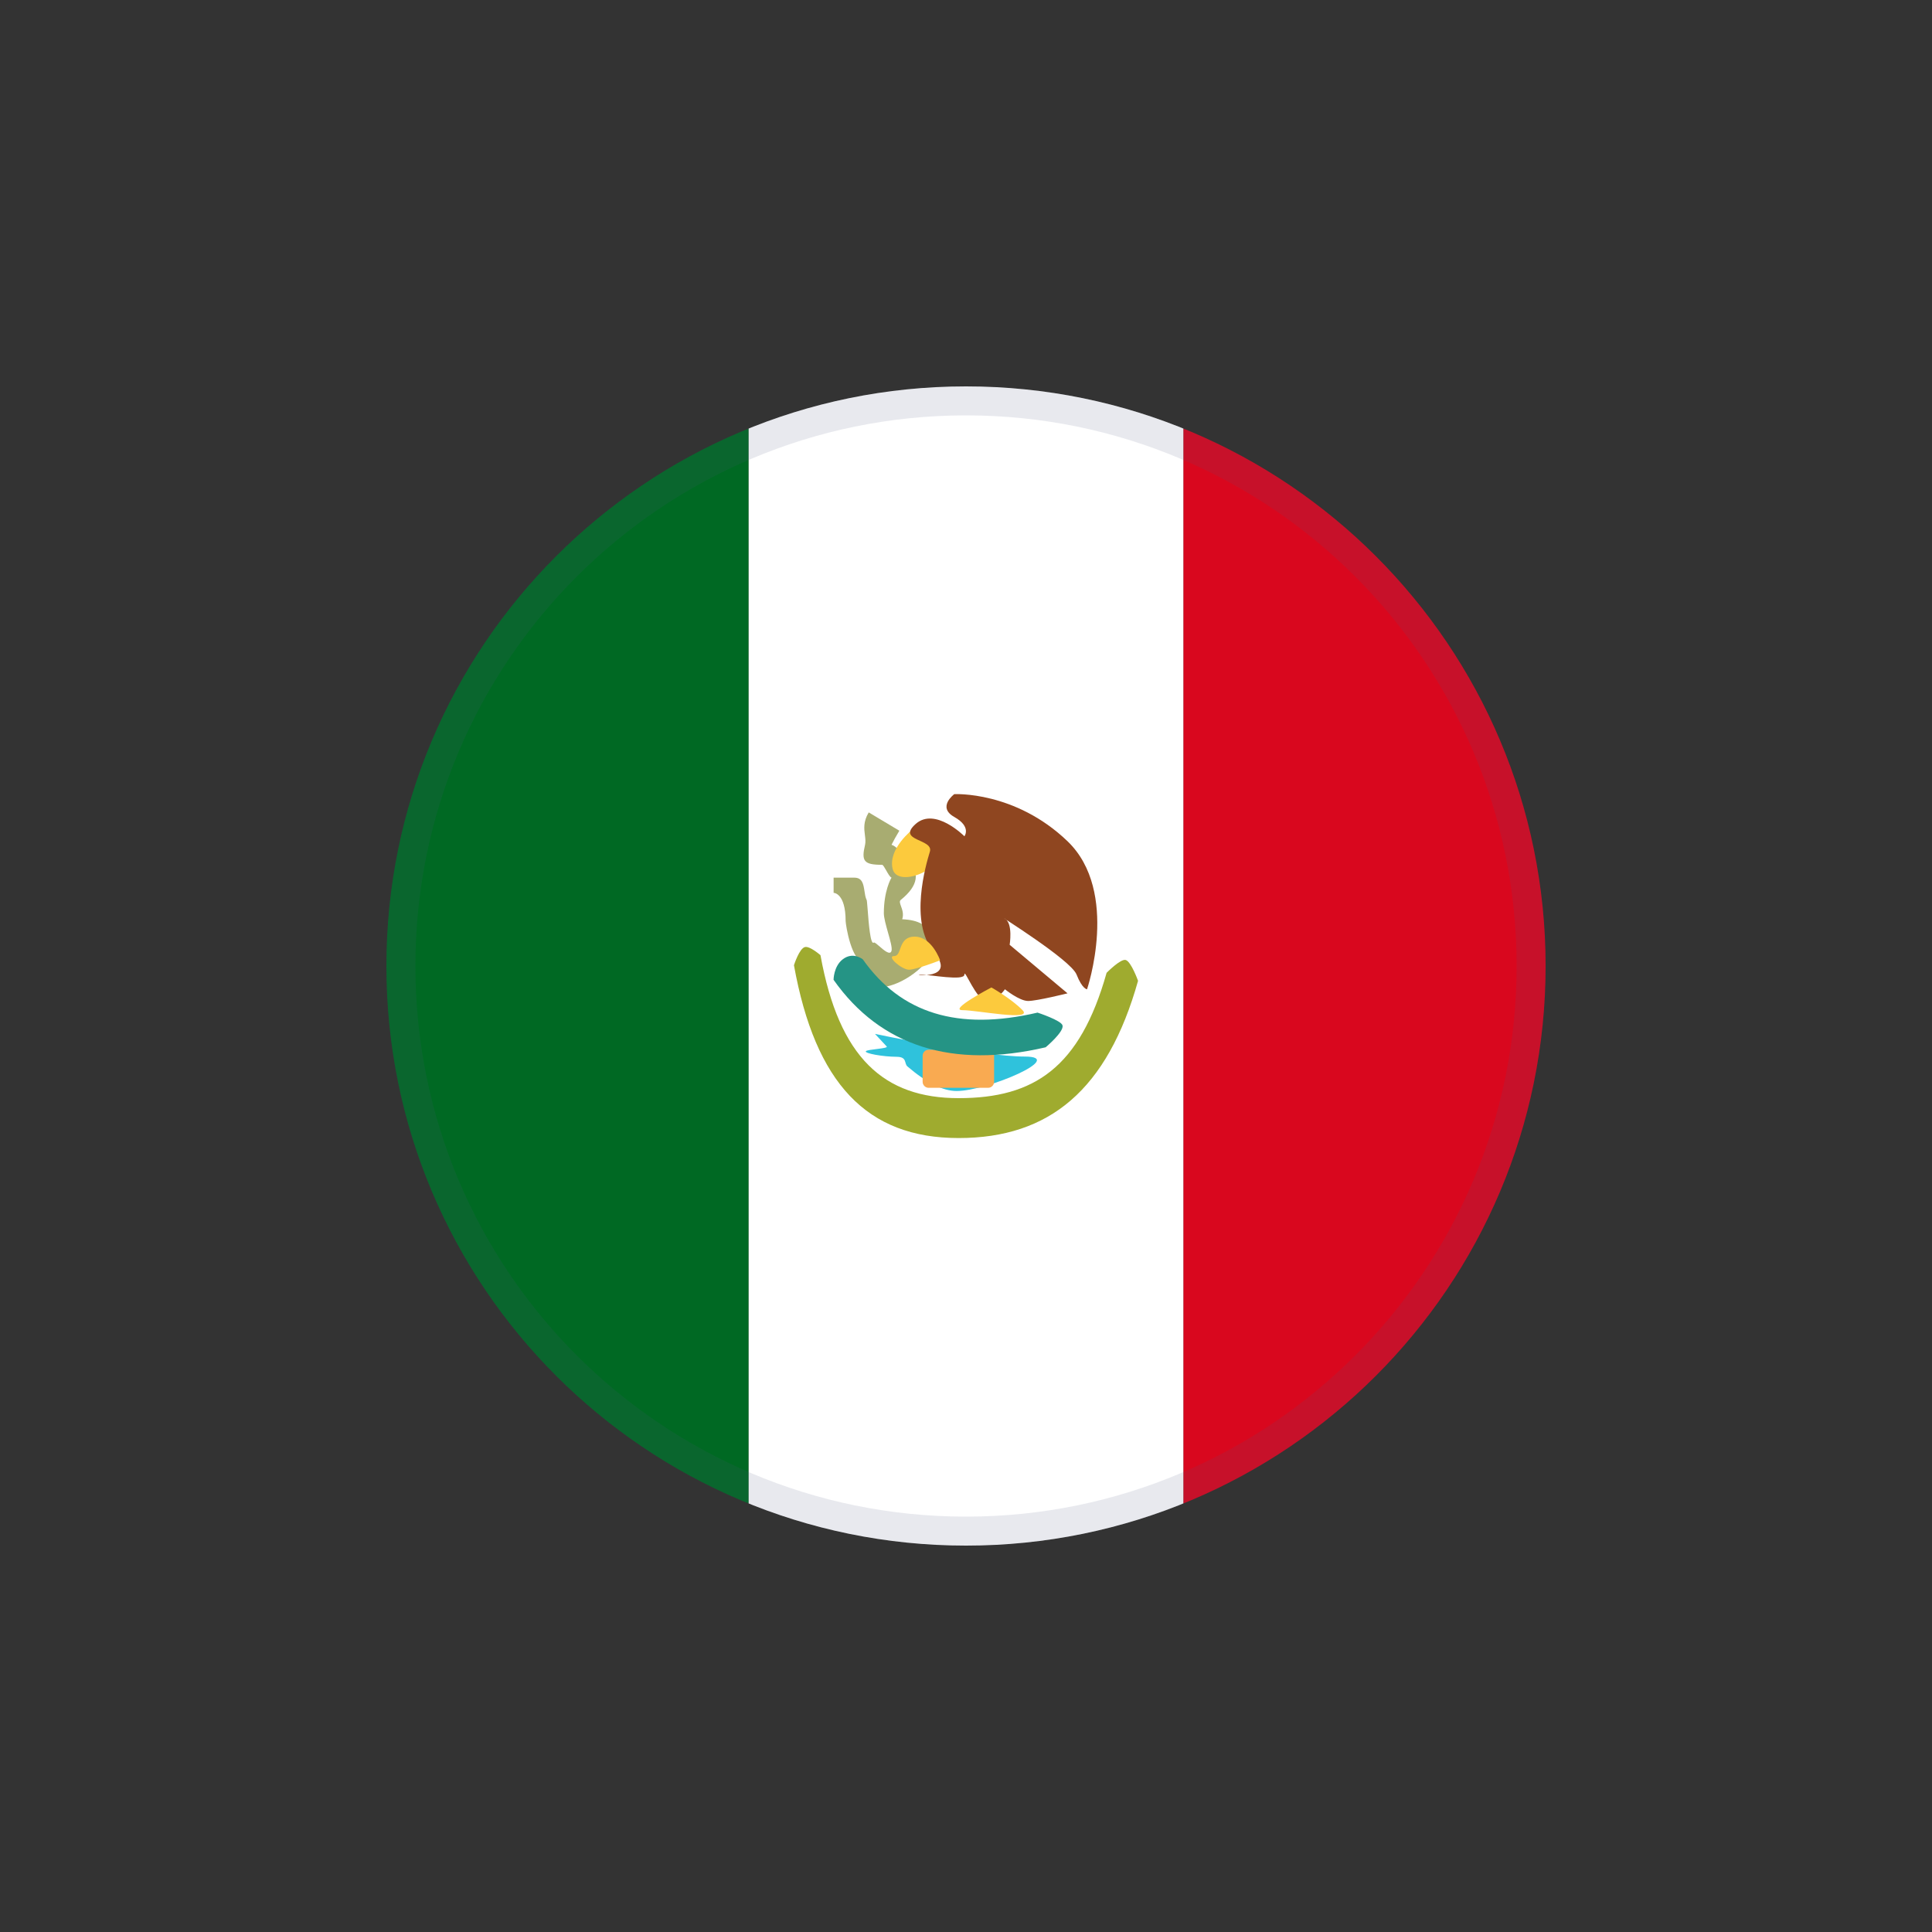
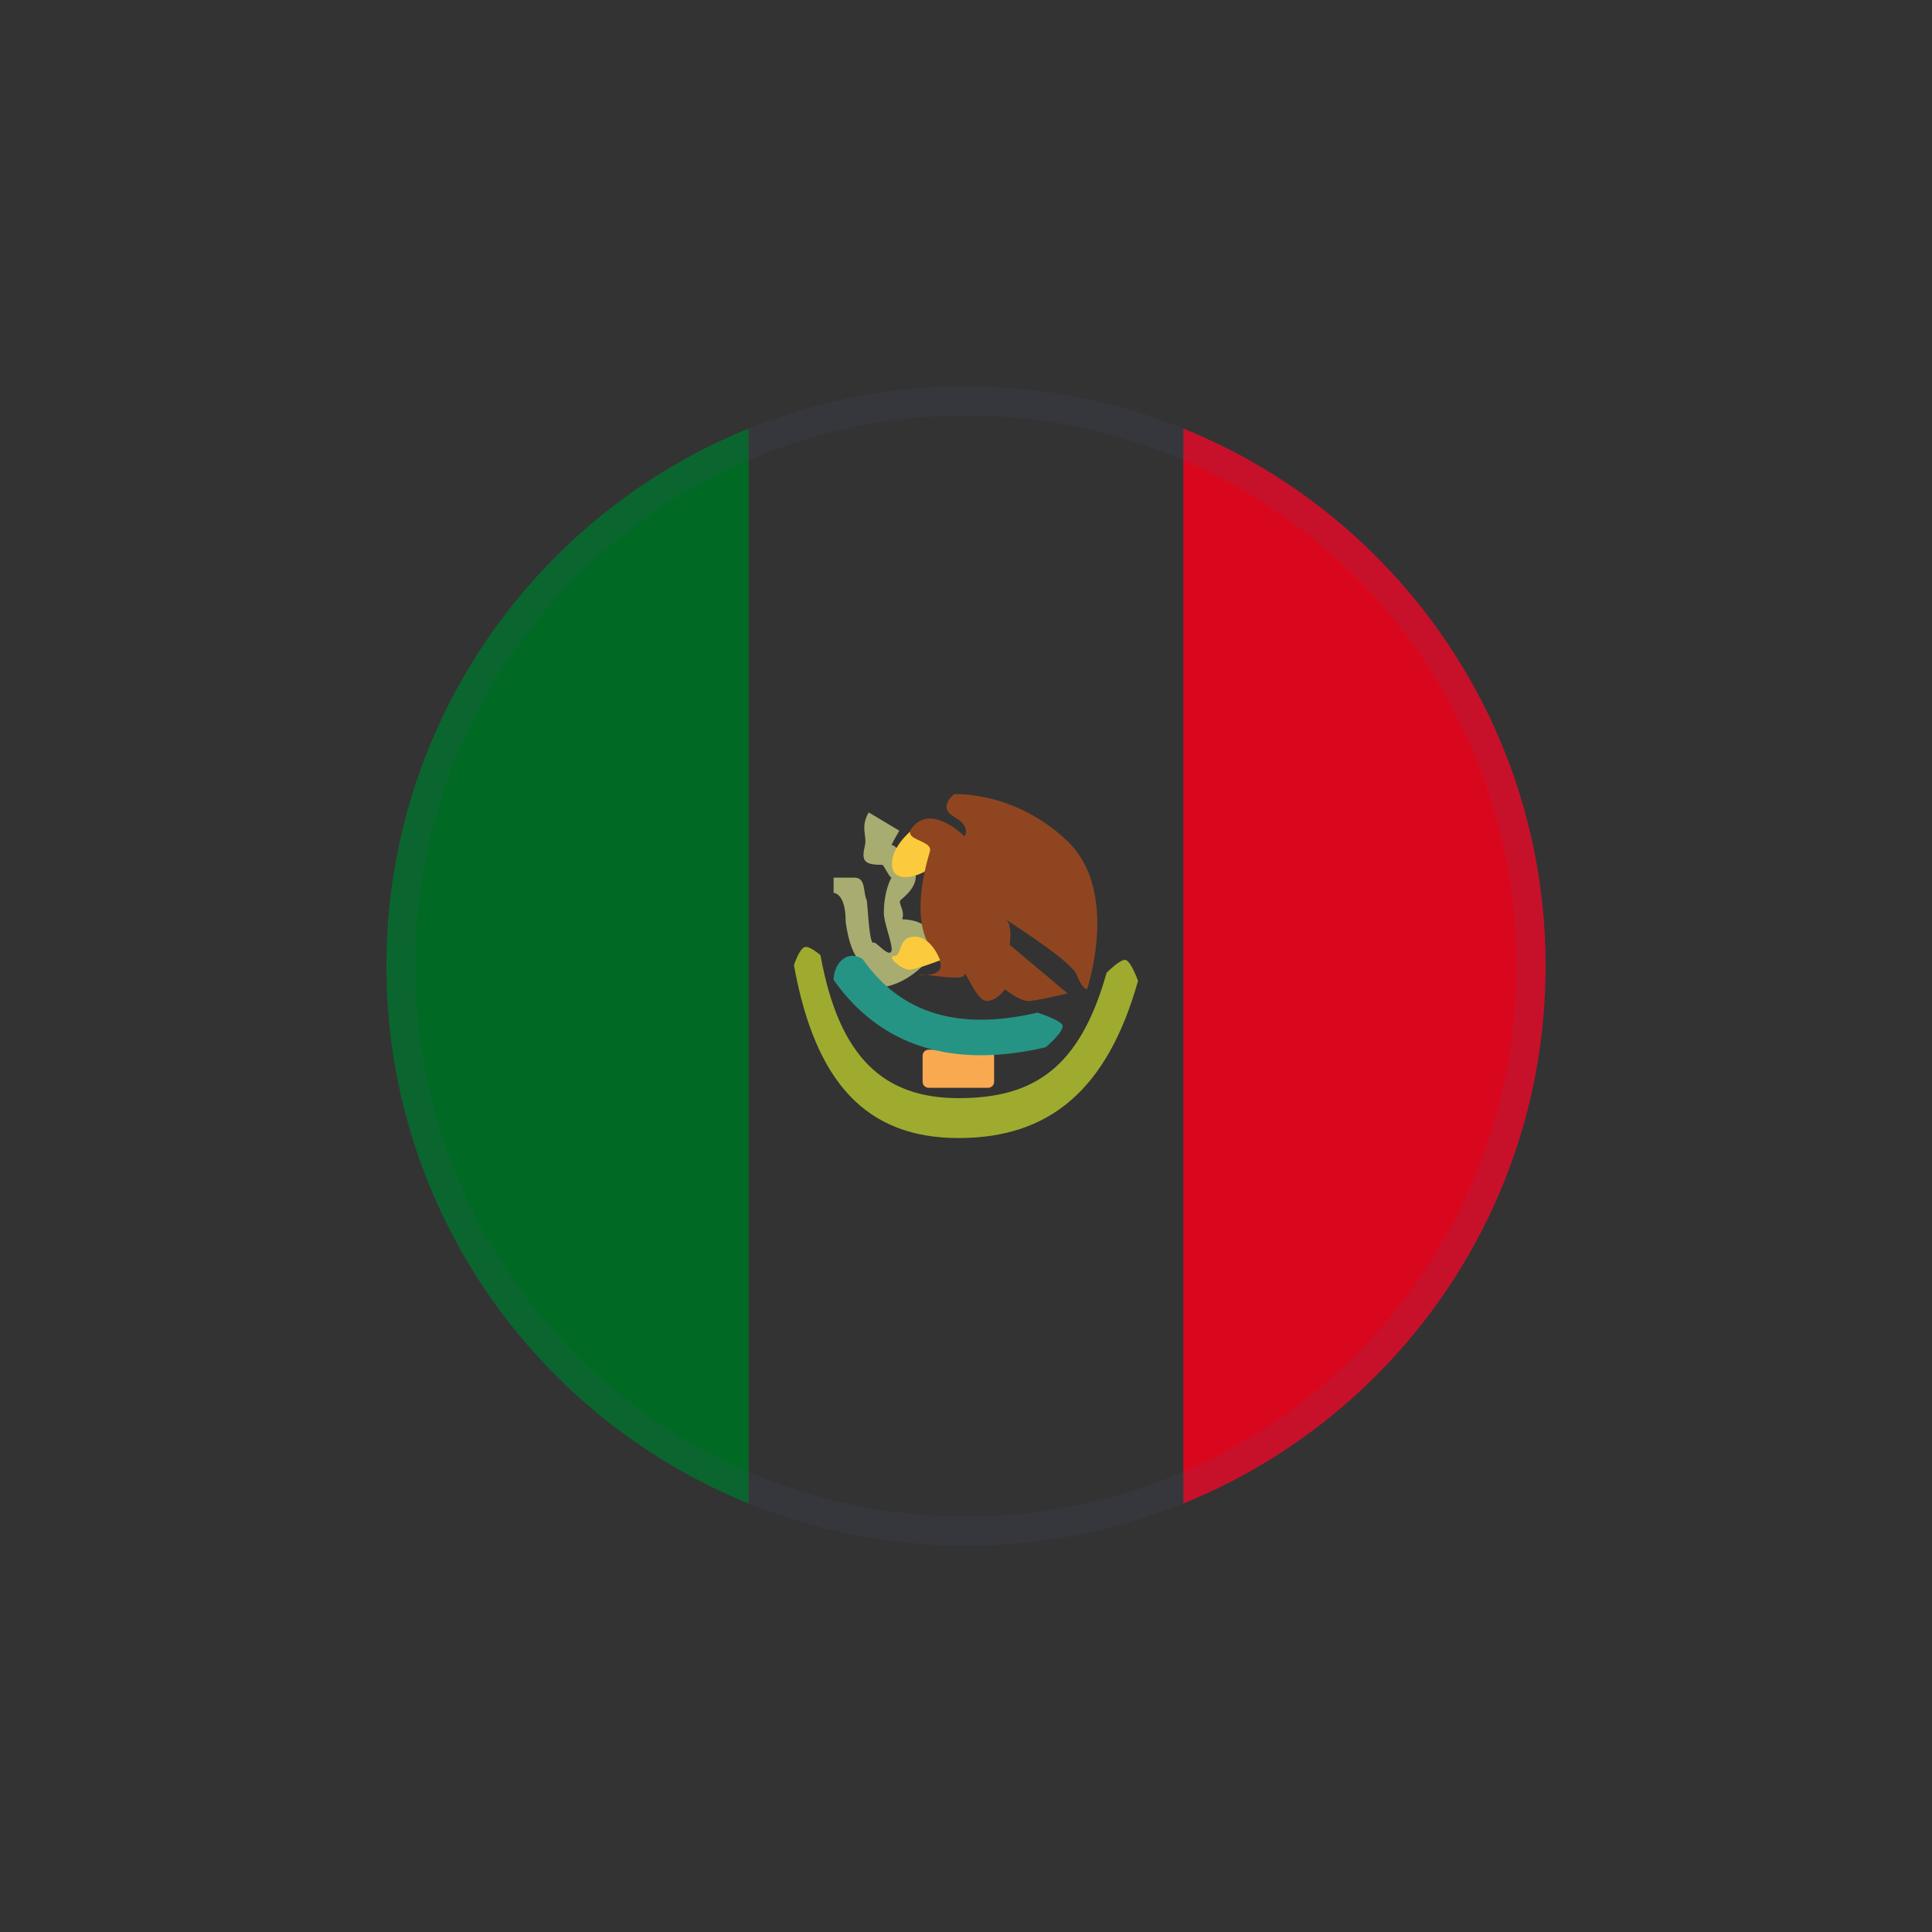
<svg xmlns="http://www.w3.org/2000/svg" width="40" height="40" viewBox="0 0 40 40" fill="none">
  <rect x="0" y="0" width="40" height="40" fill="#333333" stroke="none" />
  <g clip-path="url(#clip0_6363_12689)">
    <path fill-rule="evenodd" clip-rule="evenodd" d="M24.5 8H32V32H24.5V8Z" fill="#D9071E" />
    <path fill-rule="evenodd" clip-rule="evenodd" d="M8 8H15.5V32H8V8Z" fill="#006923" />
-     <path fill-rule="evenodd" clip-rule="evenodd" d="M15.5 8H24.5V32H15.5V8Z" fill="white" />
    <path fill-rule="evenodd" clip-rule="evenodd" d="M17.91 17.491C17.831 17.826 17.882 17.905 18.262 17.905C18.282 17.905 18.313 17.96 18.348 18.021C18.385 18.087 18.426 18.16 18.458 18.171C18.444 18.189 18.299 18.449 18.299 18.907C18.299 19.002 18.343 19.157 18.385 19.307C18.431 19.469 18.475 19.624 18.458 19.686C18.43 19.785 18.304 19.677 18.207 19.592L18.207 19.592C18.151 19.544 18.105 19.504 18.091 19.515C18.021 19.573 17.985 19.112 17.964 18.834C17.954 18.709 17.947 18.622 17.942 18.632C17.917 18.578 17.907 18.513 17.898 18.448C17.876 18.308 17.856 18.171 17.689 18.171H17.259V18.485C17.259 18.485 17.508 18.485 17.508 19.071C17.512 19.158 17.628 19.928 17.91 19.932C17.744 19.936 17.746 19.968 17.746 19.988L17.747 19.991C17.747 20.462 18.142 20.513 18.511 20.38C18.733 20.3 18.969 20.144 19.146 19.952C19.395 19.68 19.425 19.329 19.098 19.137C18.982 19.068 18.856 19.041 18.679 19.032C18.714 18.928 18.681 18.836 18.655 18.764C18.633 18.704 18.617 18.658 18.649 18.632C19.02 18.333 19.053 18.057 18.783 17.81C18.748 17.778 18.715 17.734 18.68 17.689L18.68 17.689C18.614 17.605 18.545 17.516 18.458 17.491C18.498 17.41 18.552 17.312 18.62 17.199L17.986 16.82C17.871 17.011 17.89 17.16 17.907 17.29C17.916 17.361 17.924 17.427 17.91 17.491ZM18.599 19.455L18.588 19.467L18.596 19.46C18.597 19.458 18.598 19.456 18.599 19.455ZM18.264 19.686C18.264 19.685 18.265 19.685 18.265 19.685L18.265 19.685L18.272 19.684C18.269 19.684 18.266 19.685 18.265 19.685L18.264 19.686ZM18.264 19.686L18.264 19.686L18.264 19.686ZM17.942 19.931C17.933 19.931 17.925 19.932 17.917 19.932L17.93 19.931L17.942 19.931Z" fill="#A8AC71" />
    <path fill-rule="evenodd" clip-rule="evenodd" d="M18.893 17.175C18.893 17.175 18.384 17.567 18.48 17.986C18.575 18.404 19.576 17.986 19.455 17.58C19.334 17.175 18.893 17.175 18.893 17.175Z" fill="#FCCA3D" />
    <path fill-rule="evenodd" clip-rule="evenodd" d="M22.506 20.482C22.506 20.482 23.19 18.463 22.102 17.417C21.014 16.372 19.757 16.442 19.757 16.442C19.757 16.442 19.395 16.71 19.757 16.914C20.119 17.118 19.967 17.314 19.967 17.314C19.967 17.314 19.361 16.701 18.958 17.059C18.555 17.417 19.334 17.363 19.252 17.633C19.169 17.902 18.82 19.099 19.33 19.704C19.84 20.308 18.848 20.177 19.05 20.177C19.252 20.177 19.967 20.318 19.967 20.177C19.967 20.036 20.216 20.724 20.429 20.724C20.642 20.724 20.806 20.482 20.806 20.482C20.806 20.482 21.104 20.724 21.286 20.724C21.468 20.724 22.102 20.566 22.102 20.566L20.904 19.561C20.904 19.561 20.976 19.117 20.806 19.021C20.636 18.925 22.169 19.872 22.289 20.177C22.409 20.482 22.506 20.482 22.506 20.482Z" fill="#8F4620" />
    <path d="M16.438 19.984C16.438 19.984 16.549 19.631 16.668 19.607C16.771 19.586 16.987 19.776 16.987 19.776C17.372 21.905 18.303 22.736 19.848 22.736C21.411 22.736 22.358 22.105 22.911 20.141C22.911 20.141 23.204 19.842 23.308 19.876C23.421 19.912 23.562 20.307 23.562 20.307C22.928 22.56 21.73 23.562 19.848 23.562C17.947 23.562 16.88 22.429 16.438 19.984Z" fill="#9FAB2F" />
-     <path fill-rule="evenodd" clip-rule="evenodd" d="M18.116 21.406C18.116 21.406 20.339 21.875 21.217 21.875C22.094 21.875 20.447 22.588 19.804 22.588C19.523 22.588 19.184 22.419 18.787 22.079C18.716 22.018 18.785 21.882 18.568 21.88C18.266 21.878 17.891 21.807 17.927 21.764C17.961 21.723 18.4 21.711 18.358 21.666C18.288 21.593 18.116 21.406 18.116 21.406Z" fill="#2FC2DC" />
    <path d="M19.102 21.858C19.102 21.789 19.158 21.733 19.227 21.733H20.457C20.526 21.733 20.582 21.789 20.582 21.858V22.397C20.582 22.466 20.526 22.522 20.457 22.522H19.227C19.158 22.522 19.102 22.466 19.102 22.397V21.858Z" fill="#F9AA51" />
    <path d="M17.258 20.286C17.258 20.286 17.258 20.009 17.446 19.863C17.662 19.694 17.864 19.863 17.864 19.863C18.653 20.981 19.832 21.349 21.481 20.965C21.481 20.965 21.974 21.126 21.999 21.231C22.03 21.365 21.649 21.683 21.649 21.683C19.722 22.132 18.231 21.666 17.258 20.286Z" fill="#259485" />
-     <path fill-rule="evenodd" clip-rule="evenodd" d="M20.526 20.444C20.526 20.444 19.628 20.914 19.927 20.914C20.227 20.914 21.398 21.149 21.17 20.914C20.942 20.679 20.526 20.444 20.526 20.444Z" fill="#FCCA3D" />
    <path fill-rule="evenodd" clip-rule="evenodd" d="M19.464 19.882C19.464 19.882 19.294 19.392 18.938 19.392C18.583 19.392 18.683 19.794 18.513 19.794C18.342 19.794 18.672 20.077 18.819 20.077C18.966 20.077 19.464 19.882 19.464 19.882Z" fill="#FCCA3D" />
    <path fill-rule="evenodd" clip-rule="evenodd" d="M8.6 20C8.6 26.296 13.704 31.4 20 31.4C26.296 31.4 31.4 26.296 31.4 20C31.4 13.704 26.296 8.6 20 8.6C13.704 8.6 8.6 13.704 8.6 20ZM20 8C13.373 8 8 13.373 8 20C8 26.627 13.373 32 20 32C26.627 32 32 26.627 32 20C32 13.373 26.627 8 20 8Z" fill="#4E5B7E" fill-opacity="0.13" />
  </g>
  <defs>
    <clipPath id="clip0_6363_12689">
      <path d="M8 20C8 13.373 13.373 8 20 8V8C26.627 8 32 13.373 32 20V20C32 26.627 26.627 32 20 32V32C13.373 32 8 26.627 8 20V20Z" fill="white" />
    </clipPath>
  </defs>
</svg>